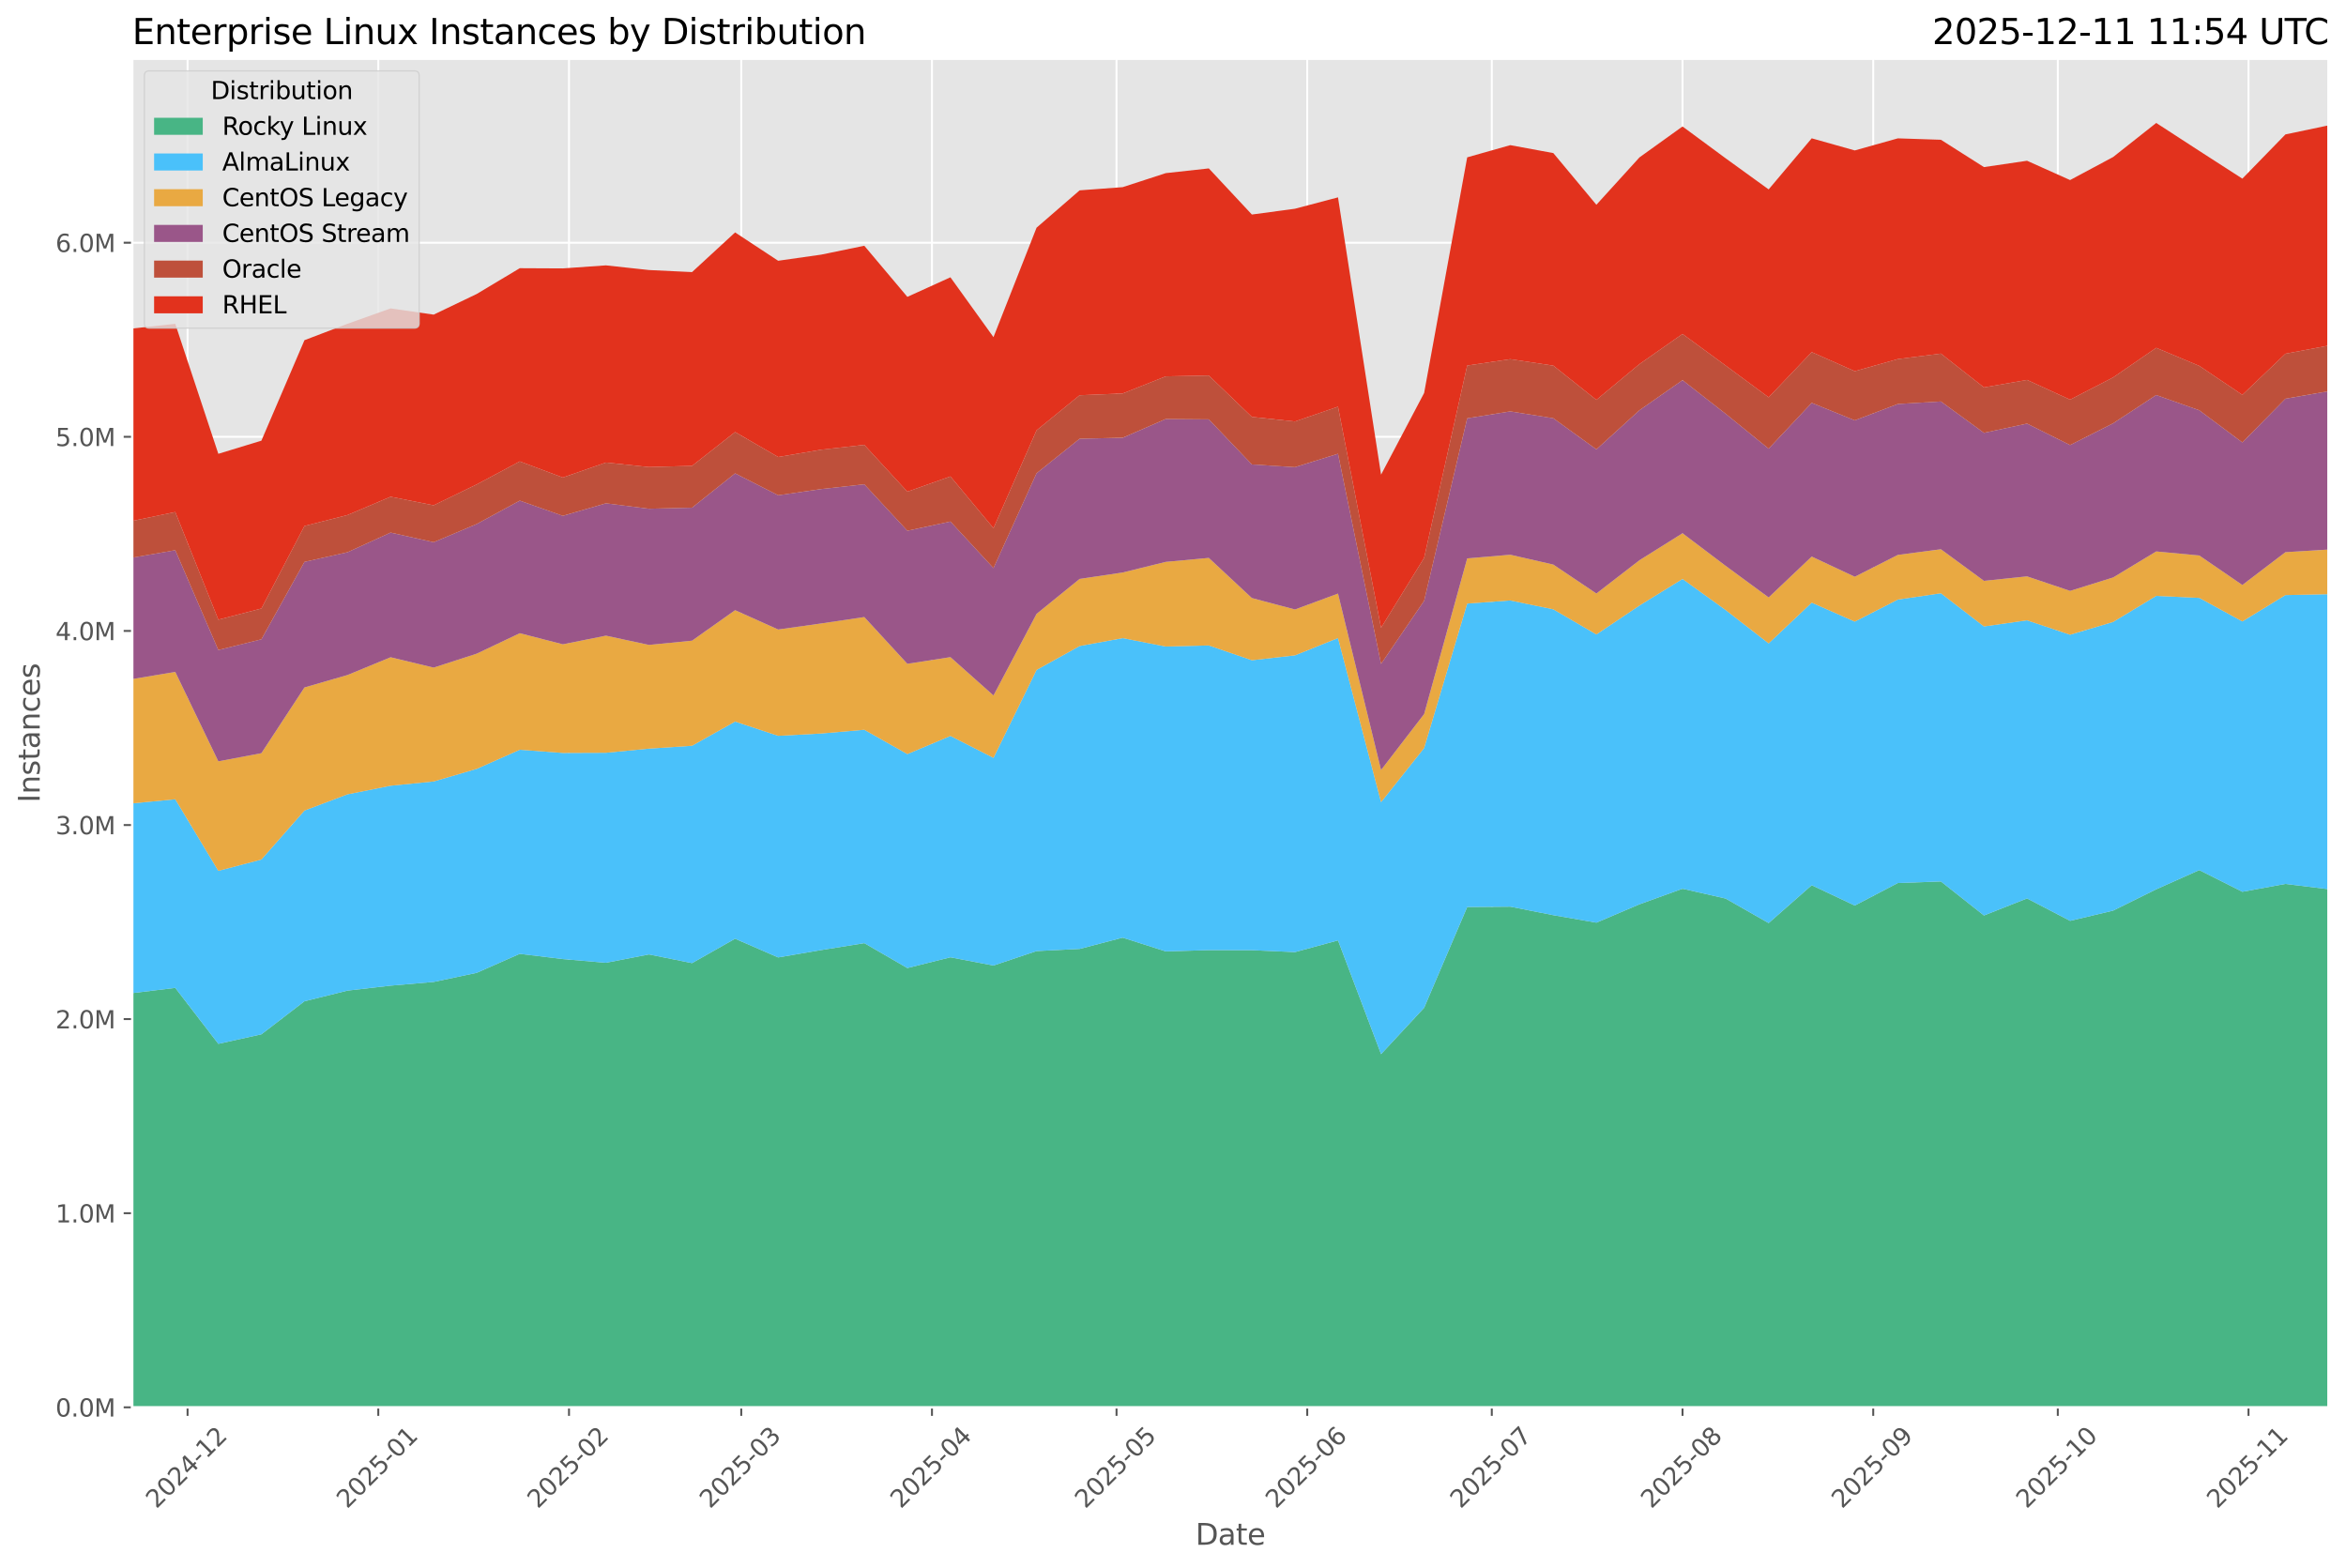
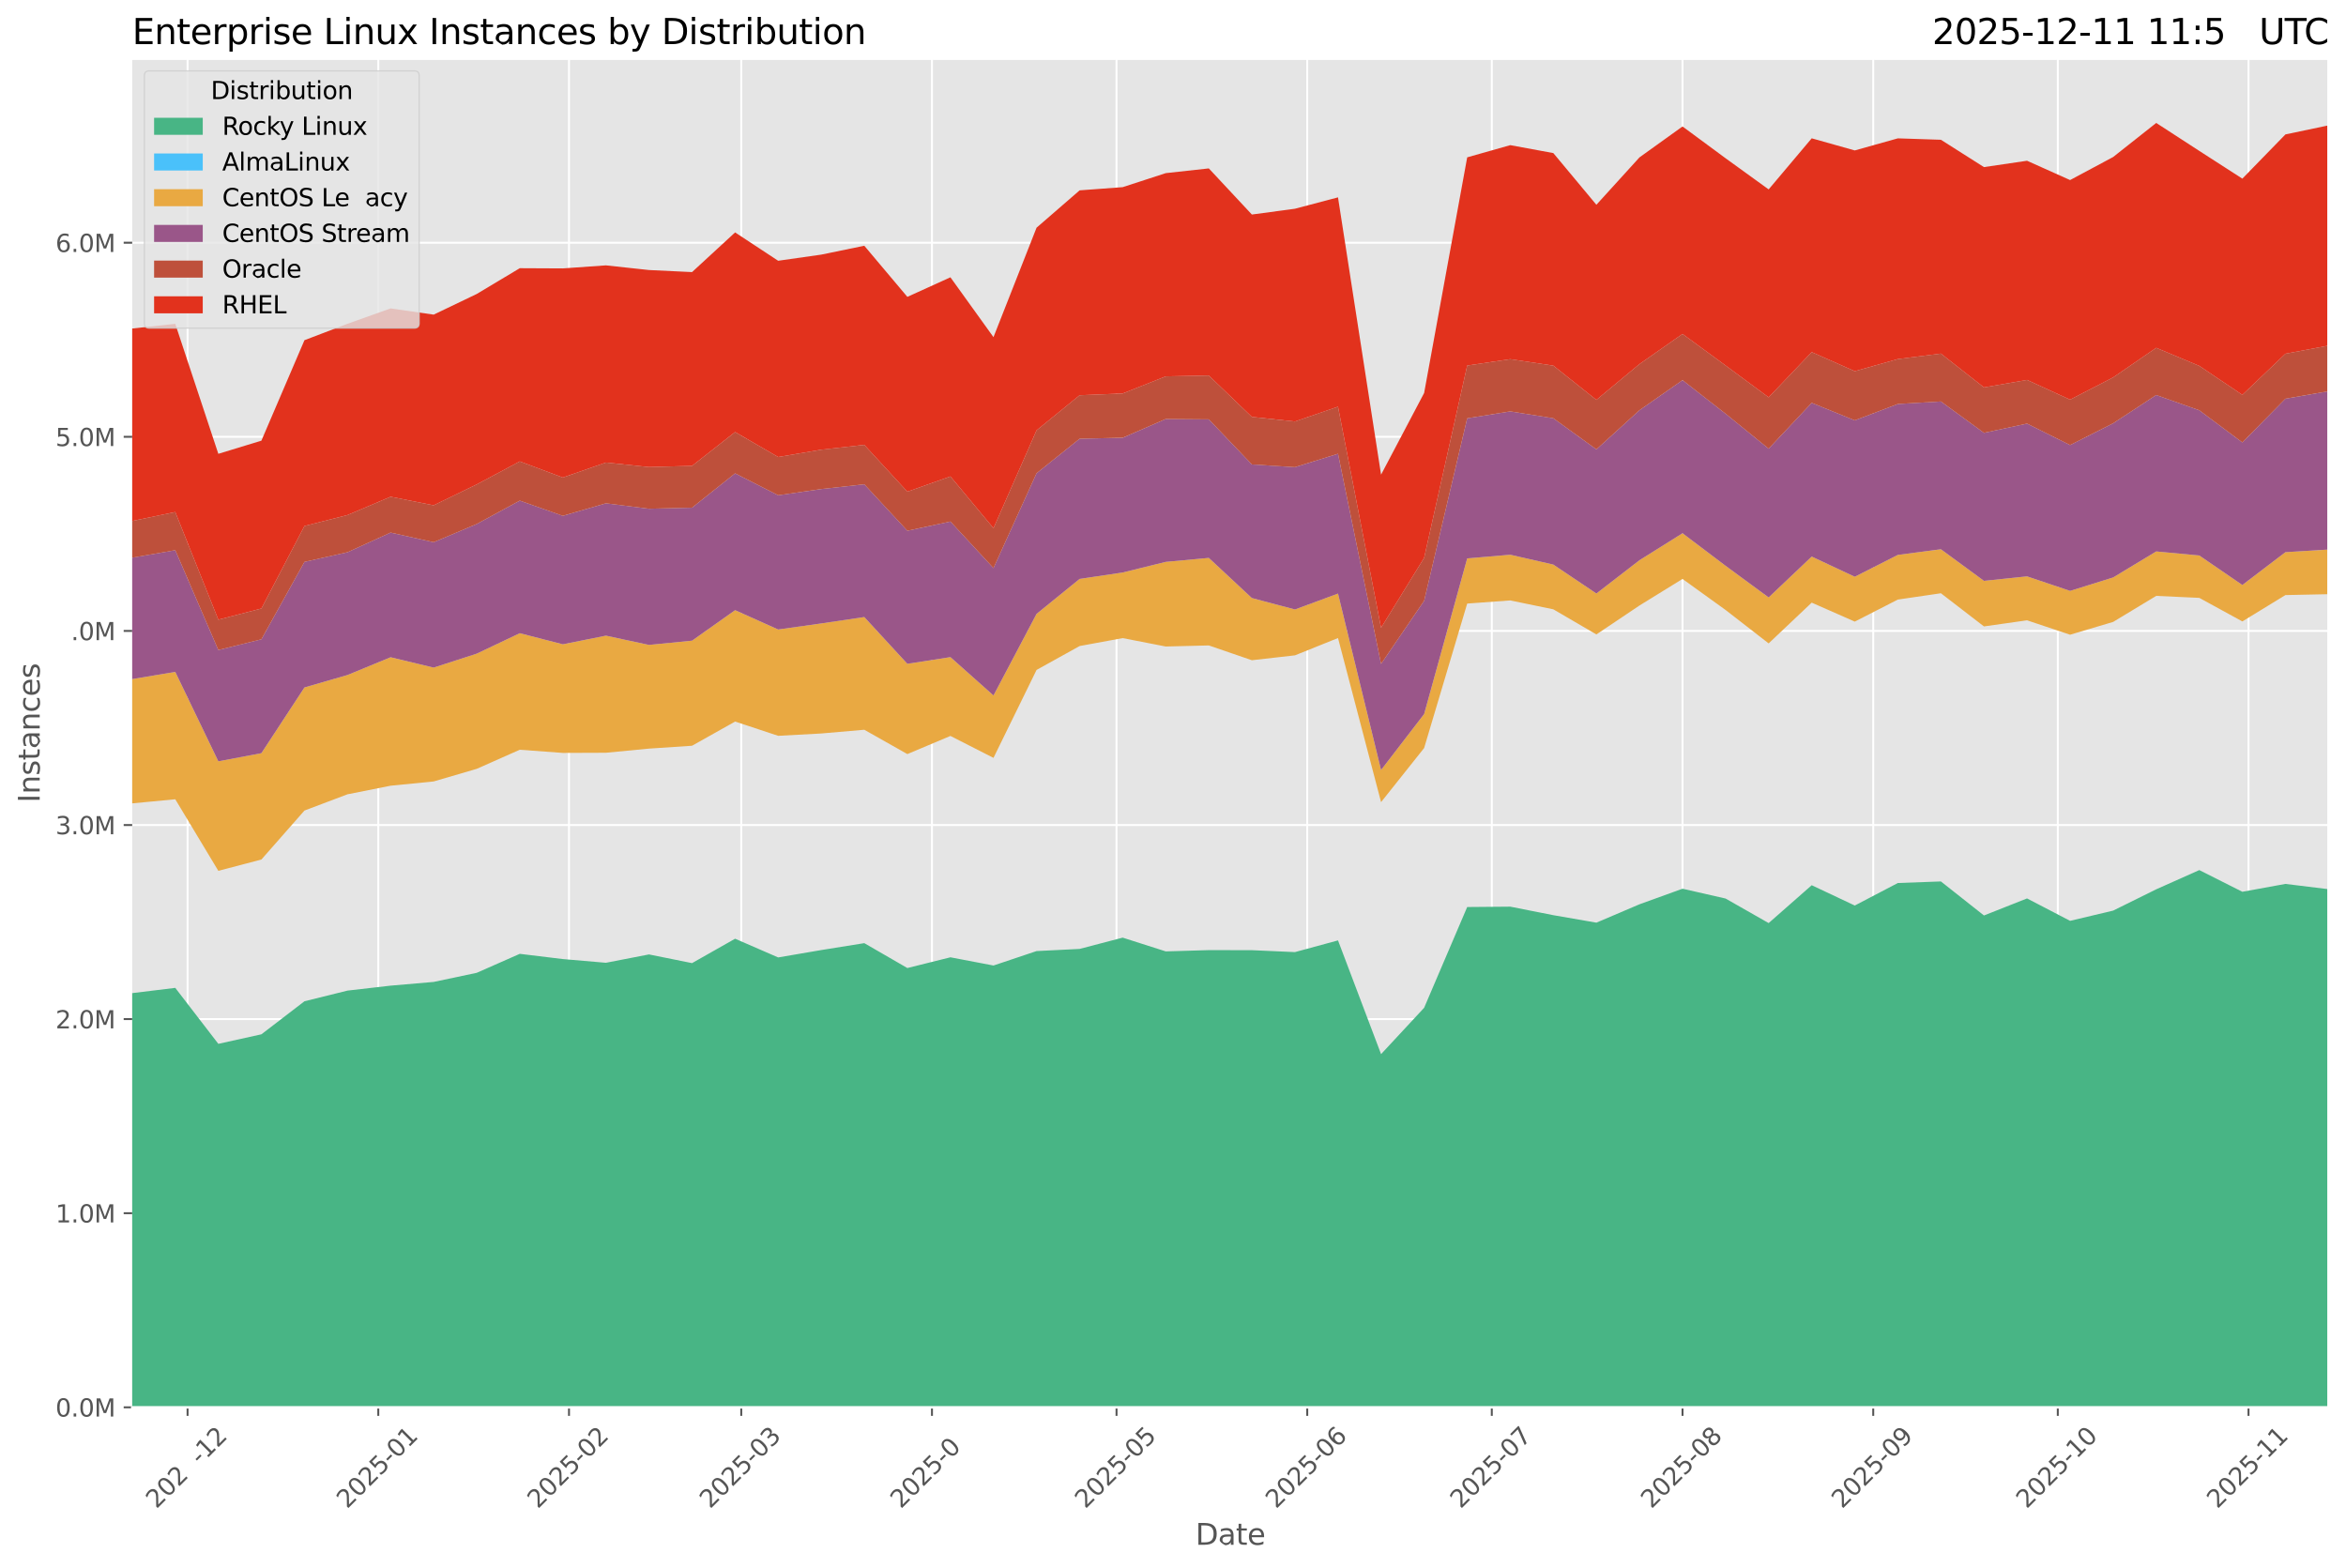
<svg xmlns="http://www.w3.org/2000/svg" xmlns:xlink="http://www.w3.org/1999/xlink" width="964.389pt" height="644.744pt" viewBox="0 0 964.389 644.744" version="1.1">
  <defs>
    <style type="text/css">*{stroke-linejoin: round; stroke-linecap: butt}</style>
  </defs>
  <g id="figure_1">
    <g id="patch_1">
      <path d="M 0 644.744  L 964.389 644.744  L 964.389 0  L 0 0  z " style="fill: #ffffff" />
    </g>
    <g id="axes_1">
      <g id="patch_2">
        <path d="M 54.345 578.542  L 957.189 578.542  L 957.189 24.142  L 54.345 24.142  z " style="fill: #e5e5e5" />
      </g>
      <g id="matplotlib.axis_1">
        <g id="xtick_1">
          <g id="line2d_1">
            <path d="M 77.106 578.542  L 77.106 24.142  " clip-path="url(#p01cda069d0)" style="fill: none; stroke: #ffffff; stroke-width: 0.8; stroke-linecap: square" />
          </g>
          <g id="line2d_2">
            <defs>
              <path id="m66d423d4b2" d="M 0 0  L 0 3.5  " style="stroke: #555555; stroke-width: 0.8" />
            </defs>
            <g>
              <use xlink:href="#m66d423d4b2" x="77.106" y="578.542" style="fill: #555555; stroke: #555555; stroke-width: 0.8" />
            </g>
          </g>
          <g id="text_1">
            <g style="fill: #555555" transform="translate(64.284 620.46) rotate(-45) scale(0.1 -0.1)">
              <defs>
                <path id="DejaVuSans-32" d="M 1228 531  L 3431 531  L 3431 0  L 469 0  L 469 531  Q 828 903 1448 1529  Q 2069 2156 2228 2338  Q 2531 2678 2651 2914  Q 2772 3150 2772 3378  Q 2772 3750 2511 3984  Q 2250 4219 1831 4219  Q 1534 4219 1204 4116  Q 875 4013 500 3803  L 500 4441  Q 881 4594 1212 4672  Q 1544 4750 1819 4750  Q 2544 4750 2975 4387  Q 3406 4025 3406 3419  Q 3406 3131 3298 2873  Q 3191 2616 2906 2266  Q 2828 2175 2409 1742  Q 1991 1309 1228 531  z " transform="scale(0.016)" />
                <path id="DejaVuSans-30" d="M 2034 4250  Q 1547 4250 1301 3770  Q 1056 3291 1056 2328  Q 1056 1369 1301 889  Q 1547 409 2034 409  Q 2525 409 2770 889  Q 3016 1369 3016 2328  Q 3016 3291 2770 3770  Q 2525 4250 2034 4250  z M 2034 4750  Q 2819 4750 3233 4129  Q 3647 3509 3647 2328  Q 3647 1150 3233 529  Q 2819 -91 2034 -91  Q 1250 -91 836 529  Q 422 1150 422 2328  Q 422 3509 836 4129  Q 1250 4750 2034 4750  z " transform="scale(0.016)" />
-                 <path id="DejaVuSans-34" d="M 2419 4116  L 825 1625  L 2419 1625  L 2419 4116  z M 2253 4666  L 3047 4666  L 3047 1625  L 3713 1625  L 3713 1100  L 3047 1100  L 3047 0  L 2419 0  L 2419 1100  L 313 1100  L 313 1709  L 2253 4666  z " transform="scale(0.016)" />
                <path id="DejaVuSans-2d" d="M 313 2009  L 1997 2009  L 1997 1497  L 313 1497  L 313 2009  z " transform="scale(0.016)" />
                <path id="DejaVuSans-31" d="M 794 531  L 1825 531  L 1825 4091  L 703 3866  L 703 4441  L 1819 4666  L 2450 4666  L 2450 531  L 3481 531  L 3481 0  L 794 0  L 794 531  z " transform="scale(0.016)" />
              </defs>
              <use xlink:href="#DejaVuSans-32" />
              <use xlink:href="#DejaVuSans-30" x="63.623" />
              <use xlink:href="#DejaVuSans-32" x="127.246" />
              <use xlink:href="#DejaVuSans-34" x="190.869" />
              <use xlink:href="#DejaVuSans-2d" x="254.492" />
              <use xlink:href="#DejaVuSans-31" x="290.576" />
              <use xlink:href="#DejaVuSans-32" x="354.199" />
            </g>
          </g>
        </g>
        <g id="xtick_2">
          <g id="line2d_3">
            <path d="M 155.504 578.542  L 155.504 24.142  " clip-path="url(#p01cda069d0)" style="fill: none; stroke: #ffffff; stroke-width: 0.8; stroke-linecap: square" />
          </g>
          <g id="line2d_4">
            <g>
              <use xlink:href="#m66d423d4b2" x="155.504" y="578.542" style="fill: #555555; stroke: #555555; stroke-width: 0.8" />
            </g>
          </g>
          <g id="text_2">
            <g style="fill: #555555" transform="translate(142.683 620.46) rotate(-45) scale(0.1 -0.1)">
              <defs>
                <path id="DejaVuSans-35" d="M 691 4666  L 3169 4666  L 3169 4134  L 1269 4134  L 1269 2991  Q 1406 3038 1543 3061  Q 1681 3084 1819 3084  Q 2600 3084 3056 2656  Q 3513 2228 3513 1497  Q 3513 744 3044 326  Q 2575 -91 1722 -91  Q 1428 -91 1123 -41  Q 819 9 494 109  L 494 744  Q 775 591 1075 516  Q 1375 441 1709 441  Q 2250 441 2565 725  Q 2881 1009 2881 1497  Q 2881 1984 2565 2268  Q 2250 2553 1709 2553  Q 1456 2553 1204 2497  Q 953 2441 691 2322  L 691 4666  z " transform="scale(0.016)" />
              </defs>
              <use xlink:href="#DejaVuSans-32" />
              <use xlink:href="#DejaVuSans-30" x="63.623" />
              <use xlink:href="#DejaVuSans-32" x="127.246" />
              <use xlink:href="#DejaVuSans-35" x="190.869" />
              <use xlink:href="#DejaVuSans-2d" x="254.492" />
              <use xlink:href="#DejaVuSans-30" x="290.576" />
              <use xlink:href="#DejaVuSans-31" x="354.199" />
            </g>
          </g>
        </g>
        <g id="xtick_3">
          <g id="line2d_5">
            <path d="M 233.902 578.542  L 233.902 24.142  " clip-path="url(#p01cda069d0)" style="fill: none; stroke: #ffffff; stroke-width: 0.8; stroke-linecap: square" />
          </g>
          <g id="line2d_6">
            <g>
              <use xlink:href="#m66d423d4b2" x="233.902" y="578.542" style="fill: #555555; stroke: #555555; stroke-width: 0.8" />
            </g>
          </g>
          <g id="text_3">
            <g style="fill: #555555" transform="translate(221.081 620.46) rotate(-45) scale(0.1 -0.1)">
              <use xlink:href="#DejaVuSans-32" />
              <use xlink:href="#DejaVuSans-30" x="63.623" />
              <use xlink:href="#DejaVuSans-32" x="127.246" />
              <use xlink:href="#DejaVuSans-35" x="190.869" />
              <use xlink:href="#DejaVuSans-2d" x="254.492" />
              <use xlink:href="#DejaVuSans-30" x="290.576" />
              <use xlink:href="#DejaVuSans-32" x="354.199" />
            </g>
          </g>
        </g>
        <g id="xtick_4">
          <g id="line2d_7">
            <path d="M 304.714 578.542  L 304.714 24.142  " clip-path="url(#p01cda069d0)" style="fill: none; stroke: #ffffff; stroke-width: 0.8; stroke-linecap: square" />
          </g>
          <g id="line2d_8">
            <g>
              <use xlink:href="#m66d423d4b2" x="304.714" y="578.542" style="fill: #555555; stroke: #555555; stroke-width: 0.8" />
            </g>
          </g>
          <g id="text_4">
            <g style="fill: #555555" transform="translate(291.892 620.46) rotate(-45) scale(0.1 -0.1)">
              <defs>
                <path id="DejaVuSans-33" d="M 2597 2516  Q 3050 2419 3304 2112  Q 3559 1806 3559 1356  Q 3559 666 3084 287  Q 2609 -91 1734 -91  Q 1441 -91 1130 -33  Q 819 25 488 141  L 488 750  Q 750 597 1062 519  Q 1375 441 1716 441  Q 2309 441 2620 675  Q 2931 909 2931 1356  Q 2931 1769 2642 2001  Q 2353 2234 1838 2234  L 1294 2234  L 1294 2753  L 1863 2753  Q 2328 2753 2575 2939  Q 2822 3125 2822 3475  Q 2822 3834 2567 4026  Q 2313 4219 1838 4219  Q 1578 4219 1281 4162  Q 984 4106 628 3988  L 628 4550  Q 988 4650 1302 4700  Q 1616 4750 1894 4750  Q 2613 4750 3031 4423  Q 3450 4097 3450 3541  Q 3450 3153 3228 2886  Q 3006 2619 2597 2516  z " transform="scale(0.016)" />
              </defs>
              <use xlink:href="#DejaVuSans-32" />
              <use xlink:href="#DejaVuSans-30" x="63.623" />
              <use xlink:href="#DejaVuSans-32" x="127.246" />
              <use xlink:href="#DejaVuSans-35" x="190.869" />
              <use xlink:href="#DejaVuSans-2d" x="254.492" />
              <use xlink:href="#DejaVuSans-30" x="290.576" />
              <use xlink:href="#DejaVuSans-33" x="354.199" />
            </g>
          </g>
        </g>
        <g id="xtick_5">
          <g id="line2d_9">
            <path d="M 383.112 578.542  L 383.112 24.142  " clip-path="url(#p01cda069d0)" style="fill: none; stroke: #ffffff; stroke-width: 0.8; stroke-linecap: square" />
          </g>
          <g id="line2d_10">
            <g>
              <use xlink:href="#m66d423d4b2" x="383.112" y="578.542" style="fill: #555555; stroke: #555555; stroke-width: 0.8" />
            </g>
          </g>
          <g id="text_5">
            <g style="fill: #555555" transform="translate(370.29 620.46) rotate(-45) scale(0.1 -0.1)">
              <use xlink:href="#DejaVuSans-32" />
              <use xlink:href="#DejaVuSans-30" x="63.623" />
              <use xlink:href="#DejaVuSans-32" x="127.246" />
              <use xlink:href="#DejaVuSans-35" x="190.869" />
              <use xlink:href="#DejaVuSans-2d" x="254.492" />
              <use xlink:href="#DejaVuSans-30" x="290.576" />
              <use xlink:href="#DejaVuSans-34" x="354.199" />
            </g>
          </g>
        </g>
        <g id="xtick_6">
          <g id="line2d_11">
            <path d="M 458.981 578.542  L 458.981 24.142  " clip-path="url(#p01cda069d0)" style="fill: none; stroke: #ffffff; stroke-width: 0.8; stroke-linecap: square" />
          </g>
          <g id="line2d_12">
            <g>
              <use xlink:href="#m66d423d4b2" x="458.981" y="578.542" style="fill: #555555; stroke: #555555; stroke-width: 0.8" />
            </g>
          </g>
          <g id="text_6">
            <g style="fill: #555555" transform="translate(446.16 620.46) rotate(-45) scale(0.1 -0.1)">
              <use xlink:href="#DejaVuSans-32" />
              <use xlink:href="#DejaVuSans-30" x="63.623" />
              <use xlink:href="#DejaVuSans-32" x="127.246" />
              <use xlink:href="#DejaVuSans-35" x="190.869" />
              <use xlink:href="#DejaVuSans-2d" x="254.492" />
              <use xlink:href="#DejaVuSans-30" x="290.576" />
              <use xlink:href="#DejaVuSans-35" x="354.199" />
            </g>
          </g>
        </g>
        <g id="xtick_7">
          <g id="line2d_13">
            <path d="M 537.379 578.542  L 537.379 24.142  " clip-path="url(#p01cda069d0)" style="fill: none; stroke: #ffffff; stroke-width: 0.8; stroke-linecap: square" />
          </g>
          <g id="line2d_14">
            <g>
              <use xlink:href="#m66d423d4b2" x="537.379" y="578.542" style="fill: #555555; stroke: #555555; stroke-width: 0.8" />
            </g>
          </g>
          <g id="text_7">
            <g style="fill: #555555" transform="translate(524.558 620.46) rotate(-45) scale(0.1 -0.1)">
              <defs>
                <path id="DejaVuSans-36" d="M 2113 2584  Q 1688 2584 1439 2293  Q 1191 2003 1191 1497  Q 1191 994 1439 701  Q 1688 409 2113 409  Q 2538 409 2786 701  Q 3034 994 3034 1497  Q 3034 2003 2786 2293  Q 2538 2584 2113 2584  z M 3366 4563  L 3366 3988  Q 3128 4100 2886 4159  Q 2644 4219 2406 4219  Q 1781 4219 1451 3797  Q 1122 3375 1075 2522  Q 1259 2794 1537 2939  Q 1816 3084 2150 3084  Q 2853 3084 3261 2657  Q 3669 2231 3669 1497  Q 3669 778 3244 343  Q 2819 -91 2113 -91  Q 1303 -91 875 529  Q 447 1150 447 2328  Q 447 3434 972 4092  Q 1497 4750 2381 4750  Q 2619 4750 2861 4703  Q 3103 4656 3366 4563  z " transform="scale(0.016)" />
              </defs>
              <use xlink:href="#DejaVuSans-32" />
              <use xlink:href="#DejaVuSans-30" x="63.623" />
              <use xlink:href="#DejaVuSans-32" x="127.246" />
              <use xlink:href="#DejaVuSans-35" x="190.869" />
              <use xlink:href="#DejaVuSans-2d" x="254.492" />
              <use xlink:href="#DejaVuSans-30" x="290.576" />
              <use xlink:href="#DejaVuSans-36" x="354.199" />
            </g>
          </g>
        </g>
        <g id="xtick_8">
          <g id="line2d_15">
            <path d="M 613.248 578.542  L 613.248 24.142  " clip-path="url(#p01cda069d0)" style="fill: none; stroke: #ffffff; stroke-width: 0.8; stroke-linecap: square" />
          </g>
          <g id="line2d_16">
            <g>
              <use xlink:href="#m66d423d4b2" x="613.248" y="578.542" style="fill: #555555; stroke: #555555; stroke-width: 0.8" />
            </g>
          </g>
          <g id="text_8">
            <g style="fill: #555555" transform="translate(600.427 620.46) rotate(-45) scale(0.1 -0.1)">
              <defs>
                <path id="DejaVuSans-37" d="M 525 4666  L 3525 4666  L 3525 4397  L 1831 0  L 1172 0  L 2766 4134  L 525 4134  L 525 4666  z " transform="scale(0.016)" />
              </defs>
              <use xlink:href="#DejaVuSans-32" />
              <use xlink:href="#DejaVuSans-30" x="63.623" />
              <use xlink:href="#DejaVuSans-32" x="127.246" />
              <use xlink:href="#DejaVuSans-35" x="190.869" />
              <use xlink:href="#DejaVuSans-2d" x="254.492" />
              <use xlink:href="#DejaVuSans-30" x="290.576" />
              <use xlink:href="#DejaVuSans-37" x="354.199" />
            </g>
          </g>
        </g>
        <g id="xtick_9">
          <g id="line2d_17">
            <path d="M 691.647 578.542  L 691.647 24.142  " clip-path="url(#p01cda069d0)" style="fill: none; stroke: #ffffff; stroke-width: 0.8; stroke-linecap: square" />
          </g>
          <g id="line2d_18">
            <g>
              <use xlink:href="#m66d423d4b2" x="691.647" y="578.542" style="fill: #555555; stroke: #555555; stroke-width: 0.8" />
            </g>
          </g>
          <g id="text_9">
            <g style="fill: #555555" transform="translate(678.825 620.46) rotate(-45) scale(0.1 -0.1)">
              <defs>
                <path id="DejaVuSans-38" d="M 2034 2216  Q 1584 2216 1326 1975  Q 1069 1734 1069 1313  Q 1069 891 1326 650  Q 1584 409 2034 409  Q 2484 409 2743 651  Q 3003 894 3003 1313  Q 3003 1734 2745 1975  Q 2488 2216 2034 2216  z M 1403 2484  Q 997 2584 770 2862  Q 544 3141 544 3541  Q 544 4100 942 4425  Q 1341 4750 2034 4750  Q 2731 4750 3128 4425  Q 3525 4100 3525 3541  Q 3525 3141 3298 2862  Q 3072 2584 2669 2484  Q 3125 2378 3379 2068  Q 3634 1759 3634 1313  Q 3634 634 3220 271  Q 2806 -91 2034 -91  Q 1263 -91 848 271  Q 434 634 434 1313  Q 434 1759 690 2068  Q 947 2378 1403 2484  z M 1172 3481  Q 1172 3119 1398 2916  Q 1625 2713 2034 2713  Q 2441 2713 2670 2916  Q 2900 3119 2900 3481  Q 2900 3844 2670 4047  Q 2441 4250 2034 4250  Q 1625 4250 1398 4047  Q 1172 3844 1172 3481  z " transform="scale(0.016)" />
              </defs>
              <use xlink:href="#DejaVuSans-32" />
              <use xlink:href="#DejaVuSans-30" x="63.623" />
              <use xlink:href="#DejaVuSans-32" x="127.246" />
              <use xlink:href="#DejaVuSans-35" x="190.869" />
              <use xlink:href="#DejaVuSans-2d" x="254.492" />
              <use xlink:href="#DejaVuSans-30" x="290.576" />
              <use xlink:href="#DejaVuSans-38" x="354.199" />
            </g>
          </g>
        </g>
        <g id="xtick_10">
          <g id="line2d_19">
            <path d="M 770.045 578.542  L 770.045 24.142  " clip-path="url(#p01cda069d0)" style="fill: none; stroke: #ffffff; stroke-width: 0.8; stroke-linecap: square" />
          </g>
          <g id="line2d_20">
            <g>
              <use xlink:href="#m66d423d4b2" x="770.045" y="578.542" style="fill: #555555; stroke: #555555; stroke-width: 0.8" />
            </g>
          </g>
          <g id="text_10">
            <g style="fill: #555555" transform="translate(757.224 620.46) rotate(-45) scale(0.1 -0.1)">
              <defs>
                <path id="DejaVuSans-39" d="M 703 97  L 703 672  Q 941 559 1184 500  Q 1428 441 1663 441  Q 2288 441 2617 861  Q 2947 1281 2994 2138  Q 2813 1869 2534 1725  Q 2256 1581 1919 1581  Q 1219 1581 811 2004  Q 403 2428 403 3163  Q 403 3881 828 4315  Q 1253 4750 1959 4750  Q 2769 4750 3195 4129  Q 3622 3509 3622 2328  Q 3622 1225 3098 567  Q 2575 -91 1691 -91  Q 1453 -91 1209 -44  Q 966 3 703 97  z M 1959 2075  Q 2384 2075 2632 2365  Q 2881 2656 2881 3163  Q 2881 3666 2632 3958  Q 2384 4250 1959 4250  Q 1534 4250 1286 3958  Q 1038 3666 1038 3163  Q 1038 2656 1286 2365  Q 1534 2075 1959 2075  z " transform="scale(0.016)" />
              </defs>
              <use xlink:href="#DejaVuSans-32" />
              <use xlink:href="#DejaVuSans-30" x="63.623" />
              <use xlink:href="#DejaVuSans-32" x="127.246" />
              <use xlink:href="#DejaVuSans-35" x="190.869" />
              <use xlink:href="#DejaVuSans-2d" x="254.492" />
              <use xlink:href="#DejaVuSans-30" x="290.576" />
              <use xlink:href="#DejaVuSans-39" x="354.199" />
            </g>
          </g>
        </g>
        <g id="xtick_11">
          <g id="line2d_21">
            <path d="M 845.914 578.542  L 845.914 24.142  " clip-path="url(#p01cda069d0)" style="fill: none; stroke: #ffffff; stroke-width: 0.8; stroke-linecap: square" />
          </g>
          <g id="line2d_22">
            <g>
              <use xlink:href="#m66d423d4b2" x="845.914" y="578.542" style="fill: #555555; stroke: #555555; stroke-width: 0.8" />
            </g>
          </g>
          <g id="text_11">
            <g style="fill: #555555" transform="translate(833.093 620.46) rotate(-45) scale(0.1 -0.1)">
              <use xlink:href="#DejaVuSans-32" />
              <use xlink:href="#DejaVuSans-30" x="63.623" />
              <use xlink:href="#DejaVuSans-32" x="127.246" />
              <use xlink:href="#DejaVuSans-35" x="190.869" />
              <use xlink:href="#DejaVuSans-2d" x="254.492" />
              <use xlink:href="#DejaVuSans-31" x="290.576" />
              <use xlink:href="#DejaVuSans-30" x="354.199" />
            </g>
          </g>
        </g>
        <g id="xtick_12">
          <g id="line2d_23">
            <path d="M 924.312 578.542  L 924.312 24.142  " clip-path="url(#p01cda069d0)" style="fill: none; stroke: #ffffff; stroke-width: 0.8; stroke-linecap: square" />
          </g>
          <g id="line2d_24">
            <g>
              <use xlink:href="#m66d423d4b2" x="924.312" y="578.542" style="fill: #555555; stroke: #555555; stroke-width: 0.8" />
            </g>
          </g>
          <g id="text_12">
            <g style="fill: #555555" transform="translate(911.491 620.46) rotate(-45) scale(0.1 -0.1)">
              <use xlink:href="#DejaVuSans-32" />
              <use xlink:href="#DejaVuSans-30" x="63.623" />
              <use xlink:href="#DejaVuSans-32" x="127.246" />
              <use xlink:href="#DejaVuSans-35" x="190.869" />
              <use xlink:href="#DejaVuSans-2d" x="254.492" />
              <use xlink:href="#DejaVuSans-31" x="290.576" />
              <use xlink:href="#DejaVuSans-31" x="354.199" />
            </g>
          </g>
        </g>
        <g id="text_13">
          <g style="fill: #555555" transform="translate(491.426 635.048) scale(0.12 -0.12)">
            <defs>
              <path id="DejaVuSans-44" d="M 1259 4147  L 1259 519  L 2022 519  Q 2988 519 3436 956  Q 3884 1394 3884 2338  Q 3884 3275 3436 3711  Q 2988 4147 2022 4147  L 1259 4147  z M 628 4666  L 1925 4666  Q 3281 4666 3915 4102  Q 4550 3538 4550 2338  Q 4550 1131 3912 565  Q 3275 0 1925 0  L 628 0  L 628 4666  z " transform="scale(0.016)" />
-               <path id="DejaVuSans-61" d="M 2194 1759  Q 1497 1759 1228 1600  Q 959 1441 959 1056  Q 959 750 1161 570  Q 1363 391 1709 391  Q 2188 391 2477 730  Q 2766 1069 2766 1631  L 2766 1759  L 2194 1759  z M 3341 1997  L 3341 0  L 2766 0  L 2766 531  Q 2569 213 2275 61  Q 1981 -91 1556 -91  Q 1019 -91 701 211  Q 384 513 384 1019  Q 384 1609 779 1909  Q 1175 2209 1959 2209  L 2766 2209  L 2766 2266  Q 2766 2663 2505 2880  Q 2244 3097 1772 3097  Q 1472 3097 1187 3025  Q 903 2953 641 2809  L 641 3341  Q 956 3463 1253 3523  Q 1550 3584 1831 3584  Q 2591 3584 2966 3190  Q 3341 2797 3341 1997  z " transform="scale(0.016)" />
+               <path id="DejaVuSans-61" d="M 2194 1759  Q 1497 1759 1228 1600  Q 959 1441 959 1056  Q 959 750 1161 570  Q 1363 391 1709 391  Q 2188 391 2477 730  Q 2766 1069 2766 1631  L 2766 1759  L 2194 1759  z M 3341 1997  L 3341 0  L 2766 0  L 2766 531  Q 2569 213 2275 61  Q 1981 -91 1556 -91  Q 384 513 384 1019  Q 384 1609 779 1909  Q 1175 2209 1959 2209  L 2766 2209  L 2766 2266  Q 2766 2663 2505 2880  Q 2244 3097 1772 3097  Q 1472 3097 1187 3025  Q 903 2953 641 2809  L 641 3341  Q 956 3463 1253 3523  Q 1550 3584 1831 3584  Q 2591 3584 2966 3190  Q 3341 2797 3341 1997  z " transform="scale(0.016)" />
              <path id="DejaVuSans-74" d="M 1172 4494  L 1172 3500  L 2356 3500  L 2356 3053  L 1172 3053  L 1172 1153  Q 1172 725 1289 603  Q 1406 481 1766 481  L 2356 481  L 2356 0  L 1766 0  Q 1100 0 847 248  Q 594 497 594 1153  L 594 3053  L 172 3053  L 172 3500  L 594 3500  L 594 4494  L 1172 4494  z " transform="scale(0.016)" />
              <path id="DejaVuSans-65" d="M 3597 1894  L 3597 1613  L 953 1613  Q 991 1019 1311 708  Q 1631 397 2203 397  Q 2534 397 2845 478  Q 3156 559 3463 722  L 3463 178  Q 3153 47 2828 -22  Q 2503 -91 2169 -91  Q 1331 -91 842 396  Q 353 884 353 1716  Q 353 2575 817 3079  Q 1281 3584 2069 3584  Q 2775 3584 3186 3129  Q 3597 2675 3597 1894  z M 3022 2063  Q 3016 2534 2758 2815  Q 2500 3097 2075 3097  Q 1594 3097 1305 2825  Q 1016 2553 972 2059  L 3022 2063  z " transform="scale(0.016)" />
            </defs>
            <use xlink:href="#DejaVuSans-44" />
            <use xlink:href="#DejaVuSans-61" x="77.002" />
            <use xlink:href="#DejaVuSans-74" x="138.281" />
            <use xlink:href="#DejaVuSans-65" x="177.49" />
          </g>
        </g>
      </g>
      <g id="matplotlib.axis_2">
        <g id="ytick_1">
          <g id="line2d_25">
            <path d="M 54.345 578.542  L 957.189 578.542  " clip-path="url(#p01cda069d0)" style="fill: none; stroke: #ffffff; stroke-width: 0.8; stroke-linecap: square" />
          </g>
          <g id="line2d_26">
            <defs>
              <path id="m8c2b737eb0" d="M 0 0  L -3.5 0  " style="stroke: #555555; stroke-width: 0.8" />
            </defs>
            <g>
              <use xlink:href="#m8c2b737eb0" x="54.345" y="578.542" style="fill: #555555; stroke: #555555; stroke-width: 0.8" />
            </g>
          </g>
          <g id="text_14">
            <g style="fill: #555555" transform="translate(22.814 582.341) scale(0.1 -0.1)">
              <defs>
                <path id="DejaVuSans-2e" d="M 684 794  L 1344 794  L 1344 0  L 684 0  L 684 794  z " transform="scale(0.016)" />
                <path id="DejaVuSans-4d" d="M 628 4666  L 1569 4666  L 2759 1491  L 3956 4666  L 4897 4666  L 4897 0  L 4281 0  L 4281 4097  L 3078 897  L 2444 897  L 1241 4097  L 1241 0  L 628 0  L 628 4666  z " transform="scale(0.016)" />
              </defs>
              <use xlink:href="#DejaVuSans-30" />
              <use xlink:href="#DejaVuSans-2e" x="63.623" />
              <use xlink:href="#DejaVuSans-30" x="95.41" />
              <use xlink:href="#DejaVuSans-4d" x="159.033" />
            </g>
          </g>
        </g>
        <g id="ytick_2">
          <g id="line2d_27">
            <path d="M 54.345 498.748  L 957.189 498.748  " clip-path="url(#p01cda069d0)" style="fill: none; stroke: #ffffff; stroke-width: 0.8; stroke-linecap: square" />
          </g>
          <g id="line2d_28">
            <g>
              <use xlink:href="#m8c2b737eb0" x="54.345" y="498.748" style="fill: #555555; stroke: #555555; stroke-width: 0.8" />
            </g>
          </g>
          <g id="text_15">
            <g style="fill: #555555" transform="translate(22.814 502.548) scale(0.1 -0.1)">
              <use xlink:href="#DejaVuSans-31" />
              <use xlink:href="#DejaVuSans-2e" x="63.623" />
              <use xlink:href="#DejaVuSans-30" x="95.41" />
              <use xlink:href="#DejaVuSans-4d" x="159.033" />
            </g>
          </g>
        </g>
        <g id="ytick_3">
          <g id="line2d_29">
            <path d="M 54.345 418.955  L 957.189 418.955  " clip-path="url(#p01cda069d0)" style="fill: none; stroke: #ffffff; stroke-width: 0.8; stroke-linecap: square" />
          </g>
          <g id="line2d_30">
            <g>
              <use xlink:href="#m8c2b737eb0" x="54.345" y="418.955" style="fill: #555555; stroke: #555555; stroke-width: 0.8" />
            </g>
          </g>
          <g id="text_16">
            <g style="fill: #555555" transform="translate(22.814 422.754) scale(0.1 -0.1)">
              <use xlink:href="#DejaVuSans-32" />
              <use xlink:href="#DejaVuSans-2e" x="63.623" />
              <use xlink:href="#DejaVuSans-30" x="95.41" />
              <use xlink:href="#DejaVuSans-4d" x="159.033" />
            </g>
          </g>
        </g>
        <g id="ytick_4">
          <g id="line2d_31">
            <path d="M 54.345 339.162  L 957.189 339.162  " clip-path="url(#p01cda069d0)" style="fill: none; stroke: #ffffff; stroke-width: 0.8; stroke-linecap: square" />
          </g>
          <g id="line2d_32">
            <g>
              <use xlink:href="#m8c2b737eb0" x="54.345" y="339.162" style="fill: #555555; stroke: #555555; stroke-width: 0.8" />
            </g>
          </g>
          <g id="text_17">
            <g style="fill: #555555" transform="translate(22.814 342.961) scale(0.1 -0.1)">
              <use xlink:href="#DejaVuSans-33" />
              <use xlink:href="#DejaVuSans-2e" x="63.623" />
              <use xlink:href="#DejaVuSans-30" x="95.41" />
              <use xlink:href="#DejaVuSans-4d" x="159.033" />
            </g>
          </g>
        </g>
        <g id="ytick_5">
          <g id="line2d_33">
            <path d="M 54.345 259.368  L 957.189 259.368  " clip-path="url(#p01cda069d0)" style="fill: none; stroke: #ffffff; stroke-width: 0.8; stroke-linecap: square" />
          </g>
          <g id="line2d_34">
            <g>
              <use xlink:href="#m8c2b737eb0" x="54.345" y="259.368" style="fill: #555555; stroke: #555555; stroke-width: 0.8" />
            </g>
          </g>
          <g id="text_18">
            <g style="fill: #555555" transform="translate(22.814 263.168) scale(0.1 -0.1)">
              <use xlink:href="#DejaVuSans-34" />
              <use xlink:href="#DejaVuSans-2e" x="63.623" />
              <use xlink:href="#DejaVuSans-30" x="95.41" />
              <use xlink:href="#DejaVuSans-4d" x="159.033" />
            </g>
          </g>
        </g>
        <g id="ytick_6">
          <g id="line2d_35">
            <path d="M 54.345 179.575  L 957.189 179.575  " clip-path="url(#p01cda069d0)" style="fill: none; stroke: #ffffff; stroke-width: 0.8; stroke-linecap: square" />
          </g>
          <g id="line2d_36">
            <g>
              <use xlink:href="#m8c2b737eb0" x="54.345" y="179.575" style="fill: #555555; stroke: #555555; stroke-width: 0.8" />
            </g>
          </g>
          <g id="text_19">
            <g style="fill: #555555" transform="translate(22.814 183.374) scale(0.1 -0.1)">
              <use xlink:href="#DejaVuSans-35" />
              <use xlink:href="#DejaVuSans-2e" x="63.623" />
              <use xlink:href="#DejaVuSans-30" x="95.41" />
              <use xlink:href="#DejaVuSans-4d" x="159.033" />
            </g>
          </g>
        </g>
        <g id="ytick_7">
          <g id="line2d_37">
            <path d="M 54.345 99.782  L 957.189 99.782  " clip-path="url(#p01cda069d0)" style="fill: none; stroke: #ffffff; stroke-width: 0.8; stroke-linecap: square" />
          </g>
          <g id="line2d_38">
            <g>
              <use xlink:href="#m8c2b737eb0" x="54.345" y="99.782" style="fill: #555555; stroke: #555555; stroke-width: 0.8" />
            </g>
          </g>
          <g id="text_20">
            <g style="fill: #555555" transform="translate(22.814 103.581) scale(0.1 -0.1)">
              <use xlink:href="#DejaVuSans-36" />
              <use xlink:href="#DejaVuSans-2e" x="63.623" />
              <use xlink:href="#DejaVuSans-30" x="95.41" />
              <use xlink:href="#DejaVuSans-4d" x="159.033" />
            </g>
          </g>
        </g>
        <g id="text_21">
          <g style="fill: #555555" transform="translate(16.318 329.988) rotate(-90) scale(0.12 -0.12)">
            <defs>
              <path id="DejaVuSans-49" d="M 628 4666  L 1259 4666  L 1259 0  L 628 0  L 628 4666  z " transform="scale(0.016)" />
              <path id="DejaVuSans-6e" d="M 3513 2113  L 3513 0  L 2938 0  L 2938 2094  Q 2938 2591 2744 2837  Q 2550 3084 2163 3084  Q 1697 3084 1428 2787  Q 1159 2491 1159 1978  L 1159 0  L 581 0  L 581 3500  L 1159 3500  L 1159 2956  Q 1366 3272 1645 3428  Q 1925 3584 2291 3584  Q 2894 3584 3203 3211  Q 3513 2838 3513 2113  z " transform="scale(0.016)" />
              <path id="DejaVuSans-73" d="M 2834 3397  L 2834 2853  Q 2591 2978 2328 3040  Q 2066 3103 1784 3103  Q 1356 3103 1142 2972  Q 928 2841 928 2578  Q 928 2378 1081 2264  Q 1234 2150 1697 2047  L 1894 2003  Q 2506 1872 2764 1633  Q 3022 1394 3022 966  Q 3022 478 2636 193  Q 2250 -91 1575 -91  Q 1294 -91 989 -36  Q 684 19 347 128  L 347 722  Q 666 556 975 473  Q 1284 391 1588 391  Q 1994 391 2212 530  Q 2431 669 2431 922  Q 2431 1156 2273 1281  Q 2116 1406 1581 1522  L 1381 1569  Q 847 1681 609 1914  Q 372 2147 372 2553  Q 372 3047 722 3315  Q 1072 3584 1716 3584  Q 2034 3584 2315 3537  Q 2597 3491 2834 3397  z " transform="scale(0.016)" />
              <path id="DejaVuSans-63" d="M 3122 3366  L 3122 2828  Q 2878 2963 2633 3030  Q 2388 3097 2138 3097  Q 1578 3097 1268 2742  Q 959 2388 959 1747  Q 959 1106 1268 751  Q 1578 397 2138 397  Q 2388 397 2633 464  Q 2878 531 3122 666  L 3122 134  Q 2881 22 2623 -34  Q 2366 -91 2075 -91  Q 1284 -91 818 406  Q 353 903 353 1747  Q 353 2603 823 3093  Q 1294 3584 2113 3584  Q 2378 3584 2631 3529  Q 2884 3475 3122 3366  z " transform="scale(0.016)" />
            </defs>
            <use xlink:href="#DejaVuSans-49" />
            <use xlink:href="#DejaVuSans-6e" x="29.492" />
            <use xlink:href="#DejaVuSans-73" x="92.871" />
            <use xlink:href="#DejaVuSans-74" x="144.971" />
            <use xlink:href="#DejaVuSans-61" x="184.18" />
            <use xlink:href="#DejaVuSans-6e" x="245.459" />
            <use xlink:href="#DejaVuSans-63" x="308.838" />
            <use xlink:href="#DejaVuSans-65" x="363.818" />
            <use xlink:href="#DejaVuSans-73" x="425.342" />
          </g>
        </g>
      </g>
      <g id="PolyCollection_1">
        <path d="M 54.345 408.268  L 54.345 578.542  L 72.048 578.542  L 89.751 578.542  L 107.453 578.542  L 125.156 578.542  L 142.859 578.542  L 160.562 578.542  L 178.265 578.542  L 195.968 578.542  L 213.67 578.542  L 231.373 578.542  L 249.076 578.542  L 266.779 578.542  L 284.482 578.542  L 302.185 578.542  L 319.887 578.542  L 337.59 578.542  L 355.293 578.542  L 372.996 578.542  L 390.699 578.542  L 408.401 578.542  L 426.104 578.542  L 443.807 578.542  L 461.51 578.542  L 479.213 578.542  L 496.916 578.542  L 514.618 578.542  L 532.321 578.542  L 550.024 578.542  L 567.727 578.542  L 585.43 578.542  L 603.133 578.542  L 620.835 578.542  L 638.538 578.542  L 656.241 578.542  L 673.944 578.542  L 691.647 578.542  L 709.349 578.542  L 727.052 578.542  L 744.755 578.542  L 762.458 578.542  L 780.161 578.542  L 797.864 578.542  L 815.566 578.542  L 833.269 578.542  L 850.972 578.542  L 868.675 578.542  L 886.378 578.542  L 904.081 578.542  L 921.783 578.542  L 939.486 578.542  L 957.189 578.542  L 957.189 365.545  L 957.189 365.545  L 939.486 363.372  L 921.783 366.605  L 904.081 357.691  L 886.378 365.588  L 868.675 374.344  L 850.972 378.555  L 833.269 369.341  L 815.566 376.349  L 797.864 362.359  L 780.161 363.001  L 762.458 372.259  L 744.755 363.909  L 727.052 379.471  L 709.349 369.385  L 691.647 365.348  L 673.944 371.756  L 656.241 379.299  L 638.538 376.228  L 620.835 372.723  L 603.133 372.874  L 585.43 414.296  L 567.727 433.348  L 550.024 386.593  L 532.321 391.405  L 514.618 390.615  L 496.916 390.591  L 479.213 391.116  L 461.51 385.457  L 443.807 390.097  L 426.104 390.98  L 408.401 396.922  L 390.699 393.543  L 372.996 397.955  L 355.293 387.724  L 337.59 390.564  L 319.887 393.596  L 302.185 385.903  L 284.482 395.934  L 266.779 392.36  L 249.076 395.794  L 231.373 394.268  L 213.67 392.116  L 195.968 399.922  L 178.265 403.667  L 160.562 405.195  L 142.859 407.23  L 125.156 411.62  L 107.453 425.2  L 89.751 429.117  L 72.048 406.106  L 54.345 408.268  z " clip-path="url(#p01cda069d0)" style="fill: #48b585" />
      </g>
      <g id="PolyCollection_2">
-         <path d="M 54.345 330.259  L 54.345 408.268  L 72.048 406.106  L 89.751 429.117  L 107.453 425.2  L 125.156 411.62  L 142.859 407.23  L 160.562 405.195  L 178.265 403.667  L 195.968 399.922  L 213.67 392.116  L 231.373 394.268  L 249.076 395.794  L 266.779 392.36  L 284.482 395.934  L 302.185 385.903  L 319.887 393.596  L 337.59 390.564  L 355.293 387.724  L 372.996 397.955  L 390.699 393.543  L 408.401 396.922  L 426.104 390.98  L 443.807 390.097  L 461.51 385.457  L 479.213 391.116  L 496.916 390.591  L 514.618 390.615  L 532.321 391.405  L 550.024 386.593  L 567.727 433.348  L 585.43 414.296  L 603.133 372.874  L 620.835 372.723  L 638.538 376.228  L 656.241 379.299  L 673.944 371.756  L 691.647 365.348  L 709.349 369.385  L 727.052 379.471  L 744.755 363.909  L 762.458 372.259  L 780.161 363.001  L 797.864 362.359  L 815.566 376.349  L 833.269 369.341  L 850.972 378.555  L 868.675 374.344  L 886.378 365.588  L 904.081 357.691  L 921.783 366.605  L 939.486 363.372  L 957.189 365.545  L 957.189 244.265  L 957.189 244.265  L 939.486 244.634  L 921.783 255.465  L 904.081 245.782  L 886.378 244.966  L 868.675 255.662  L 850.972 260.933  L 833.269 255.006  L 815.566 257.518  L 797.864 243.882  L 780.161 246.482  L 762.458 255.54  L 744.755 247.739  L 727.052 264.495  L 709.349 250.758  L 691.647 238.001  L 673.944 248.925  L 656.241 260.816  L 638.538 250.486  L 620.835 246.834  L 603.133 248.123  L 585.43 307.511  L 567.727 329.748  L 550.024 262.292  L 532.321 269.409  L 514.618 271.417  L 496.916 265.336  L 479.213 265.777  L 461.51 262.321  L 443.807 265.584  L 426.104 275.405  L 408.401 311.556  L 390.699 302.541  L 372.996 310  L 355.293 299.999  L 337.59 301.534  L 319.887 302.487  L 302.185 296.629  L 284.482 306.571  L 266.779 307.751  L 249.076 309.454  L 231.373 309.522  L 213.67 308.214  L 195.968 316.069  L 178.265 321.248  L 160.562 323.005  L 142.859 326.529  L 125.156 333.216  L 107.453 353.348  L 89.751 357.995  L 72.048 328.574  L 54.345 330.259  z " clip-path="url(#p01cda069d0)" style="fill: #4ac1fa" />
-       </g>
+         </g>
      <g id="PolyCollection_3">
        <path d="M 54.345 279.171  L 54.345 330.259  L 72.048 328.574  L 89.751 357.995  L 107.453 353.348  L 125.156 333.216  L 142.859 326.529  L 160.562 323.005  L 178.265 321.248  L 195.968 316.069  L 213.67 308.214  L 231.373 309.522  L 249.076 309.454  L 266.779 307.751  L 284.482 306.571  L 302.185 296.629  L 319.887 302.487  L 337.59 301.534  L 355.293 299.999  L 372.996 310  L 390.699 302.541  L 408.401 311.556  L 426.104 275.405  L 443.807 265.584  L 461.51 262.321  L 479.213 265.777  L 496.916 265.336  L 514.618 271.417  L 532.321 269.409  L 550.024 262.292  L 567.727 329.748  L 585.43 307.511  L 603.133 248.123  L 620.835 246.834  L 638.538 250.486  L 656.241 260.816  L 673.944 248.925  L 691.647 238.001  L 709.349 250.758  L 727.052 264.495  L 744.755 247.739  L 762.458 255.54  L 780.161 246.482  L 797.864 243.882  L 815.566 257.518  L 833.269 255.006  L 850.972 260.933  L 868.675 255.662  L 886.378 244.966  L 904.081 245.782  L 921.783 255.465  L 939.486 244.634  L 957.189 244.265  L 957.189 225.916  L 957.189 225.916  L 939.486 226.995  L 921.783 240.485  L 904.081 228.356  L 886.378 226.691  L 868.675 237.381  L 850.972 242.907  L 833.269 236.94  L 815.566 238.786  L 797.864 225.794  L 780.161 228.115  L 762.458 237.097  L 744.755 228.802  L 727.052 245.603  L 709.349 232.59  L 691.647 219.217  L 673.944 230.307  L 656.241 243.982  L 638.538 232.091  L 620.835 228.043  L 603.133 229.559  L 585.43 293.534  L 567.727 316.537  L 550.024 244.011  L 532.321 250.551  L 514.618 245.847  L 496.916 229.351  L 479.213 230.983  L 461.51 235.352  L 443.807 237.988  L 426.104 252.366  L 408.401 285.9  L 390.699 270.139  L 372.996 272.888  L 355.293 253.667  L 337.59 256.294  L 319.887 258.781  L 302.185 250.837  L 284.482 263.374  L 266.779 265.123  L 249.076 261.317  L 231.373 264.868  L 213.67 260.311  L 195.968 268.712  L 178.265 274.449  L 160.562 270.191  L 142.859 277.486  L 125.156 282.608  L 107.453 309.629  L 89.751 312.972  L 72.048 276.211  L 54.345 279.171  z " clip-path="url(#p01cda069d0)" style="fill: #e9a942" />
      </g>
      <g id="PolyCollection_4">
        <path d="M 54.345 229.262  L 54.345 279.171  L 72.048 276.211  L 89.751 312.972  L 107.453 309.629  L 125.156 282.608  L 142.859 277.486  L 160.562 270.191  L 178.265 274.449  L 195.968 268.712  L 213.67 260.311  L 231.373 264.868  L 249.076 261.317  L 266.779 265.123  L 284.482 263.374  L 302.185 250.837  L 319.887 258.781  L 337.59 256.294  L 355.293 253.667  L 372.996 272.888  L 390.699 270.139  L 408.401 285.9  L 426.104 252.366  L 443.807 237.988  L 461.51 235.352  L 479.213 230.983  L 496.916 229.351  L 514.618 245.847  L 532.321 250.551  L 550.024 244.011  L 567.727 316.537  L 585.43 293.534  L 603.133 229.559  L 620.835 228.043  L 638.538 232.091  L 656.241 243.982  L 673.944 230.307  L 691.647 219.217  L 709.349 232.59  L 727.052 245.603  L 744.755 228.802  L 762.458 237.097  L 780.161 228.115  L 797.864 225.794  L 815.566 238.786  L 833.269 236.94  L 850.972 242.907  L 868.675 237.381  L 886.378 226.691  L 904.081 228.356  L 921.783 240.485  L 939.486 226.995  L 957.189 225.916  L 957.189 160.827  L 957.189 160.827  L 939.486 163.916  L 921.783 181.881  L 904.081 168.671  L 886.378 162.392  L 868.675 174.013  L 850.972 182.966  L 833.269 174.14  L 815.566 177.942  L 797.864 165.043  L 780.161 166.078  L 762.458 172.807  L 744.755 165.612  L 727.052 184.45  L 709.349 170.084  L 691.647 156.283  L 673.944 168.649  L 656.241 184.74  L 638.538 171.942  L 620.835 169.122  L 603.133 171.965  L 585.43 246.984  L 567.727 272.926  L 550.024 186.539  L 532.321 192.048  L 514.618 190.93  L 496.916 172.397  L 479.213 172.254  L 461.51 179.96  L 443.807 180.357  L 426.104 194.555  L 408.401 233.536  L 390.699 214.397  L 372.996 218.183  L 355.293 199.097  L 337.59 201.048  L 319.887 203.602  L 302.185 194.596  L 284.482 208.707  L 266.779 209.139  L 249.076 206.911  L 231.373 212.056  L 213.67 205.806  L 195.968 215.415  L 178.265 222.899  L 160.562 218.942  L 142.859 227.017  L 125.156 230.985  L 107.453 262.814  L 89.751 267.225  L 72.048 226.186  L 54.345 229.262  z " clip-path="url(#p01cda069d0)" style="fill: #9a5689" />
      </g>
      <g id="PolyCollection_5">
        <path d="M 54.345 214.173  L 54.345 229.262  L 72.048 226.186  L 89.751 267.225  L 107.453 262.814  L 125.156 230.985  L 142.859 227.017  L 160.562 218.942  L 178.265 222.899  L 195.968 215.415  L 213.67 205.806  L 231.373 212.056  L 249.076 206.911  L 266.779 209.139  L 284.482 208.707  L 302.185 194.596  L 319.887 203.602  L 337.59 201.048  L 355.293 199.097  L 372.996 218.183  L 390.699 214.397  L 408.401 233.536  L 426.104 194.555  L 443.807 180.357  L 461.51 179.96  L 479.213 172.254  L 496.916 172.397  L 514.618 190.93  L 532.321 192.048  L 550.024 186.539  L 567.727 272.926  L 585.43 246.984  L 603.133 171.965  L 620.835 169.122  L 638.538 171.942  L 656.241 184.74  L 673.944 168.649  L 691.647 156.283  L 709.349 170.084  L 727.052 184.45  L 744.755 165.612  L 762.458 172.807  L 780.161 166.078  L 797.864 165.043  L 815.566 177.942  L 833.269 174.14  L 850.972 182.966  L 868.675 174.013  L 886.378 162.392  L 904.081 168.671  L 921.783 181.881  L 939.486 163.916  L 957.189 160.827  L 957.189 142.075  L 957.189 142.075  L 939.486 145.423  L 921.783 162.328  L 904.081 150.414  L 886.378 142.994  L 868.675 155.157  L 850.972 164.294  L 833.269 156.189  L 815.566 159.268  L 797.864 145.359  L 780.161 147.607  L 762.458 152.598  L 744.755 144.752  L 727.052 163.337  L 709.349 150.258  L 691.647 137.287  L 673.944 149.675  L 656.241 164.392  L 638.538 150.312  L 620.835 147.654  L 603.133 150.266  L 585.43 229.329  L 567.727 258.083  L 550.024 167.181  L 532.321 173.274  L 514.618 171.384  L 496.916 154.374  L 479.213 154.725  L 461.51 161.755  L 443.807 162.489  L 426.104 176.909  L 408.401 217.136  L 390.699 195.86  L 372.996 202.13  L 355.293 182.889  L 337.59 184.867  L 319.887 187.873  L 302.185 177.611  L 284.482 191.516  L 266.779 191.996  L 249.076 190.147  L 231.373 196.309  L 213.67 189.683  L 195.968 199.138  L 178.265 207.725  L 160.562 204.211  L 142.859 211.727  L 125.156 216.232  L 107.453 250.15  L 89.751 254.748  L 72.048 210.491  L 54.345 214.173  z " clip-path="url(#p01cda069d0)" style="fill: #be503b" />
      </g>
      <g id="PolyCollection_6">
        <path d="M 54.345 135.052  L 54.345 214.173  L 72.048 210.491  L 89.751 254.748  L 107.453 250.15  L 125.156 216.232  L 142.859 211.727  L 160.562 204.211  L 178.265 207.725  L 195.968 199.138  L 213.67 189.683  L 231.373 196.309  L 249.076 190.147  L 266.779 191.996  L 284.482 191.516  L 302.185 177.611  L 319.887 187.873  L 337.59 184.867  L 355.293 182.889  L 372.996 202.13  L 390.699 195.86  L 408.401 217.136  L 426.104 176.909  L 443.807 162.489  L 461.51 161.755  L 479.213 154.725  L 496.916 154.374  L 514.618 171.384  L 532.321 173.274  L 550.024 167.181  L 567.727 258.083  L 585.43 229.329  L 603.133 150.266  L 620.835 147.654  L 638.538 150.312  L 656.241 164.392  L 673.944 149.675  L 691.647 137.287  L 709.349 150.258  L 727.052 163.337  L 744.755 144.752  L 762.458 152.598  L 780.161 147.607  L 797.864 145.359  L 815.566 159.268  L 833.269 156.189  L 850.972 164.294  L 868.675 155.157  L 886.378 142.994  L 904.081 150.414  L 921.783 162.328  L 939.486 145.423  L 957.189 142.075  L 957.189 51.541  L 957.189 51.541  L 939.486 55.259  L 921.783 73.438  L 904.081 62.034  L 886.378 50.542  L 868.675 64.54  L 850.972 74.022  L 833.269 66.084  L 815.566 68.695  L 797.864 57.455  L 780.161 56.875  L 762.458 61.843  L 744.755 56.86  L 727.052 77.859  L 709.349 65.058  L 691.647 51.992  L 673.944 64.706  L 656.241 84.181  L 638.538 62.932  L 620.835 59.669  L 603.133 64.682  L 585.43 161.554  L 567.727 195.133  L 550.024 81.133  L 532.321 85.813  L 514.618 88.19  L 496.916 69.229  L 479.213 71.177  L 461.51 76.937  L 443.807 78.253  L 426.104 93.604  L 408.401 138.599  L 390.699 113.996  L 372.996 122.039  L 355.293 101.025  L 337.59 104.675  L 319.887 107.198  L 302.185 95.546  L 284.482 111.854  L 266.779 111.007  L 249.076 109.09  L 231.373 110.339  L 213.67 110.255  L 195.968 120.854  L 178.265 129.342  L 160.562 126.79  L 142.859 133.103  L 125.156 139.851  L 107.453 181.157  L 89.751 186.562  L 72.048 133.128  L 54.345 135.052  z " clip-path="url(#p01cda069d0)" style="fill: #e2321d" />
      </g>
      <g id="patch_3">
-         <path d="M 54.345 578.542  L 54.345 24.142  " style="fill: none; stroke: #ffffff; stroke-linejoin: miter; stroke-linecap: square" />
-       </g>
+         </g>
      <g id="patch_4">
        <path d="M 957.189 578.542  L 957.189 24.142  " style="fill: none; stroke: #ffffff; stroke-linejoin: miter; stroke-linecap: square" />
      </g>
      <g id="patch_5">
        <path d="M 54.345 578.542  L 957.189 578.542  " style="fill: none; stroke: #ffffff; stroke-linejoin: miter; stroke-linecap: square" />
      </g>
      <g id="patch_6">
        <path d="M 54.345 24.142  L 957.189 24.142  " style="fill: none; stroke: #ffffff; stroke-linejoin: miter; stroke-linecap: square" />
      </g>
      <g id="text_22">
        <g transform="translate(54.345 18.142) scale(0.144 -0.144)">
          <defs>
            <path id="DejaVuSans-45" d="M 628 4666  L 3578 4666  L 3578 4134  L 1259 4134  L 1259 2753  L 3481 2753  L 3481 2222  L 1259 2222  L 1259 531  L 3634 531  L 3634 0  L 628 0  L 628 4666  z " transform="scale(0.016)" />
            <path id="DejaVuSans-72" d="M 2631 2963  Q 2534 3019 2420 3045  Q 2306 3072 2169 3072  Q 1681 3072 1420 2755  Q 1159 2438 1159 1844  L 1159 0  L 581 0  L 581 3500  L 1159 3500  L 1159 2956  Q 1341 3275 1631 3429  Q 1922 3584 2338 3584  Q 2397 3584 2469 3576  Q 2541 3569 2628 3553  L 2631 2963  z " transform="scale(0.016)" />
            <path id="DejaVuSans-70" d="M 1159 525  L 1159 -1331  L 581 -1331  L 581 3500  L 1159 3500  L 1159 2969  Q 1341 3281 1617 3432  Q 1894 3584 2278 3584  Q 2916 3584 3314 3078  Q 3713 2572 3713 1747  Q 3713 922 3314 415  Q 2916 -91 2278 -91  Q 1894 -91 1617 61  Q 1341 213 1159 525  z M 3116 1747  Q 3116 2381 2855 2742  Q 2594 3103 2138 3103  Q 1681 3103 1420 2742  Q 1159 2381 1159 1747  Q 1159 1113 1420 752  Q 1681 391 2138 391  Q 2594 391 2855 752  Q 3116 1113 3116 1747  z " transform="scale(0.016)" />
            <path id="DejaVuSans-69" d="M 603 3500  L 1178 3500  L 1178 0  L 603 0  L 603 3500  z M 603 4863  L 1178 4863  L 1178 4134  L 603 4134  L 603 4863  z " transform="scale(0.016)" />
            <path id="DejaVuSans-20" transform="scale(0.016)" />
            <path id="DejaVuSans-4c" d="M 628 4666  L 1259 4666  L 1259 531  L 3531 531  L 3531 0  L 628 0  L 628 4666  z " transform="scale(0.016)" />
            <path id="DejaVuSans-75" d="M 544 1381  L 544 3500  L 1119 3500  L 1119 1403  Q 1119 906 1312 657  Q 1506 409 1894 409  Q 2359 409 2629 706  Q 2900 1003 2900 1516  L 2900 3500  L 3475 3500  L 3475 0  L 2900 0  L 2900 538  Q 2691 219 2414 64  Q 2138 -91 1772 -91  Q 1169 -91 856 284  Q 544 659 544 1381  z M 1991 3584  L 1991 3584  z " transform="scale(0.016)" />
            <path id="DejaVuSans-78" d="M 3513 3500  L 2247 1797  L 3578 0  L 2900 0  L 1881 1375  L 863 0  L 184 0  L 1544 1831  L 300 3500  L 978 3500  L 1906 2253  L 2834 3500  L 3513 3500  z " transform="scale(0.016)" />
            <path id="DejaVuSans-62" d="M 3116 1747  Q 3116 2381 2855 2742  Q 2594 3103 2138 3103  Q 1681 3103 1420 2742  Q 1159 2381 1159 1747  Q 1159 1113 1420 752  Q 1681 391 2138 391  Q 2594 391 2855 752  Q 3116 1113 3116 1747  z M 1159 2969  Q 1341 3281 1617 3432  Q 1894 3584 2278 3584  Q 2916 3584 3314 3078  Q 3713 2572 3713 1747  Q 3713 922 3314 415  Q 2916 -91 2278 -91  Q 1894 -91 1617 61  Q 1341 213 1159 525  L 1159 0  L 581 0  L 581 4863  L 1159 4863  L 1159 2969  z " transform="scale(0.016)" />
            <path id="DejaVuSans-79" d="M 2059 -325  Q 1816 -950 1584 -1140  Q 1353 -1331 966 -1331  L 506 -1331  L 506 -850  L 844 -850  Q 1081 -850 1212 -737  Q 1344 -625 1503 -206  L 1606 56  L 191 3500  L 800 3500  L 1894 763  L 2988 3500  L 3597 3500  L 2059 -325  z " transform="scale(0.016)" />
            <path id="DejaVuSans-6f" d="M 1959 3097  Q 1497 3097 1228 2736  Q 959 2375 959 1747  Q 959 1119 1226 758  Q 1494 397 1959 397  Q 2419 397 2687 759  Q 2956 1122 2956 1747  Q 2956 2369 2687 2733  Q 2419 3097 1959 3097  z M 1959 3584  Q 2709 3584 3137 3096  Q 3566 2609 3566 1747  Q 3566 888 3137 398  Q 2709 -91 1959 -91  Q 1206 -91 779 398  Q 353 888 353 1747  Q 353 2609 779 3096  Q 1206 3584 1959 3584  z " transform="scale(0.016)" />
          </defs>
          <use xlink:href="#DejaVuSans-45" />
          <use xlink:href="#DejaVuSans-6e" x="63.184" />
          <use xlink:href="#DejaVuSans-74" x="126.562" />
          <use xlink:href="#DejaVuSans-65" x="165.771" />
          <use xlink:href="#DejaVuSans-72" x="227.295" />
          <use xlink:href="#DejaVuSans-70" x="268.408" />
          <use xlink:href="#DejaVuSans-72" x="331.885" />
          <use xlink:href="#DejaVuSans-69" x="372.998" />
          <use xlink:href="#DejaVuSans-73" x="400.781" />
          <use xlink:href="#DejaVuSans-65" x="452.881" />
          <use xlink:href="#DejaVuSans-20" x="514.404" />
          <use xlink:href="#DejaVuSans-4c" x="546.191" />
          <use xlink:href="#DejaVuSans-69" x="601.904" />
          <use xlink:href="#DejaVuSans-6e" x="629.688" />
          <use xlink:href="#DejaVuSans-75" x="693.066" />
          <use xlink:href="#DejaVuSans-78" x="756.445" />
          <use xlink:href="#DejaVuSans-20" x="815.625" />
          <use xlink:href="#DejaVuSans-49" x="847.412" />
          <use xlink:href="#DejaVuSans-6e" x="876.904" />
          <use xlink:href="#DejaVuSans-73" x="940.283" />
          <use xlink:href="#DejaVuSans-74" x="992.383" />
          <use xlink:href="#DejaVuSans-61" x="1031.592" />
          <use xlink:href="#DejaVuSans-6e" x="1092.871" />
          <use xlink:href="#DejaVuSans-63" x="1156.25" />
          <use xlink:href="#DejaVuSans-65" x="1211.23" />
          <use xlink:href="#DejaVuSans-73" x="1272.754" />
          <use xlink:href="#DejaVuSans-20" x="1324.854" />
          <use xlink:href="#DejaVuSans-62" x="1356.641" />
          <use xlink:href="#DejaVuSans-79" x="1420.117" />
          <use xlink:href="#DejaVuSans-20" x="1479.297" />
          <use xlink:href="#DejaVuSans-44" x="1511.084" />
          <use xlink:href="#DejaVuSans-69" x="1588.086" />
          <use xlink:href="#DejaVuSans-73" x="1615.869" />
          <use xlink:href="#DejaVuSans-74" x="1667.969" />
          <use xlink:href="#DejaVuSans-72" x="1707.178" />
          <use xlink:href="#DejaVuSans-69" x="1748.291" />
          <use xlink:href="#DejaVuSans-62" x="1776.074" />
          <use xlink:href="#DejaVuSans-75" x="1839.551" />
          <use xlink:href="#DejaVuSans-74" x="1902.93" />
          <use xlink:href="#DejaVuSans-69" x="1942.139" />
          <use xlink:href="#DejaVuSans-6f" x="1969.922" />
          <use xlink:href="#DejaVuSans-6e" x="2031.104" />
        </g>
      </g>
      <g id="text_23">
        <g transform="translate(794.307 18.142) scale(0.144 -0.144)">
          <defs>
            <path id="DejaVuSans-3a" d="M 750 794  L 1409 794  L 1409 0  L 750 0  L 750 794  z M 750 3309  L 1409 3309  L 1409 2516  L 750 2516  L 750 3309  z " transform="scale(0.016)" />
            <path id="DejaVuSans-55" d="M 556 4666  L 1191 4666  L 1191 1831  Q 1191 1081 1462 751  Q 1734 422 2344 422  Q 2950 422 3222 751  Q 3494 1081 3494 1831  L 3494 4666  L 4128 4666  L 4128 1753  Q 4128 841 3676 375  Q 3225 -91 2344 -91  Q 1459 -91 1007 375  Q 556 841 556 1753  L 556 4666  z " transform="scale(0.016)" />
            <path id="DejaVuSans-54" d="M -19 4666  L 3928 4666  L 3928 4134  L 2272 4134  L 2272 0  L 1638 0  L 1638 4134  L -19 4134  L -19 4666  z " transform="scale(0.016)" />
            <path id="DejaVuSans-43" d="M 4122 4306  L 4122 3641  Q 3803 3938 3442 4084  Q 3081 4231 2675 4231  Q 1875 4231 1450 3742  Q 1025 3253 1025 2328  Q 1025 1406 1450 917  Q 1875 428 2675 428  Q 3081 428 3442 575  Q 3803 722 4122 1019  L 4122 359  Q 3791 134 3420 21  Q 3050 -91 2638 -91  Q 1578 -91 968 557  Q 359 1206 359 2328  Q 359 3453 968 4101  Q 1578 4750 2638 4750  Q 3056 4750 3426 4639  Q 3797 4528 4122 4306  z " transform="scale(0.016)" />
          </defs>
          <use xlink:href="#DejaVuSans-32" />
          <use xlink:href="#DejaVuSans-30" x="63.623" />
          <use xlink:href="#DejaVuSans-32" x="127.246" />
          <use xlink:href="#DejaVuSans-35" x="190.869" />
          <use xlink:href="#DejaVuSans-2d" x="254.492" />
          <use xlink:href="#DejaVuSans-31" x="290.576" />
          <use xlink:href="#DejaVuSans-32" x="354.199" />
          <use xlink:href="#DejaVuSans-2d" x="417.822" />
          <use xlink:href="#DejaVuSans-31" x="453.906" />
          <use xlink:href="#DejaVuSans-31" x="517.529" />
          <use xlink:href="#DejaVuSans-20" x="581.152" />
          <use xlink:href="#DejaVuSans-31" x="612.939" />
          <use xlink:href="#DejaVuSans-31" x="676.562" />
          <use xlink:href="#DejaVuSans-3a" x="740.186" />
          <use xlink:href="#DejaVuSans-35" x="773.877" />
          <use xlink:href="#DejaVuSans-34" x="837.5" />
          <use xlink:href="#DejaVuSans-20" x="901.123" />
          <use xlink:href="#DejaVuSans-55" x="932.91" />
          <use xlink:href="#DejaVuSans-54" x="1006.104" />
          <use xlink:href="#DejaVuSans-43" x="1061.312" />
        </g>
      </g>
      <g id="legend_1">
        <g id="patch_7">
          <path d="M 61.345 134.889  L 170.314 134.889  Q 172.314 134.889 172.314 132.889  L 172.314 31.142  Q 172.314 29.142 170.314 29.142  L 61.345 29.142  Q 59.345 29.142 59.345 31.142  L 59.345 132.889  Q 59.345 134.889 61.345 134.889  z " style="fill: #e5e5e5; opacity: 0.8; stroke: #cccccc; stroke-width: 0.5; stroke-linejoin: miter" />
        </g>
        <g id="text_24">
          <g transform="translate(86.661 40.74) scale(0.1 -0.1)">
            <use xlink:href="#DejaVuSans-44" />
            <use xlink:href="#DejaVuSans-69" x="77.002" />
            <use xlink:href="#DejaVuSans-73" x="104.785" />
            <use xlink:href="#DejaVuSans-74" x="156.885" />
            <use xlink:href="#DejaVuSans-72" x="196.094" />
            <use xlink:href="#DejaVuSans-69" x="237.207" />
            <use xlink:href="#DejaVuSans-62" x="264.99" />
            <use xlink:href="#DejaVuSans-75" x="328.467" />
            <use xlink:href="#DejaVuSans-74" x="391.846" />
            <use xlink:href="#DejaVuSans-69" x="431.055" />
            <use xlink:href="#DejaVuSans-6f" x="458.838" />
            <use xlink:href="#DejaVuSans-6e" x="520.02" />
          </g>
        </g>
        <g id="patch_8">
          <path d="M 63.345 55.418  L 83.345 55.418  L 83.345 48.418  L 63.345 48.418  z " style="fill: #48b585" />
        </g>
        <g id="text_25">
          <g transform="translate(91.345 55.418) scale(0.1 -0.1)">
            <defs>
              <path id="DejaVuSans-52" d="M 2841 2188  Q 3044 2119 3236 1894  Q 3428 1669 3622 1275  L 4263 0  L 3584 0  L 2988 1197  Q 2756 1666 2539 1819  Q 2322 1972 1947 1972  L 1259 1972  L 1259 0  L 628 0  L 628 4666  L 2053 4666  Q 2853 4666 3247 4331  Q 3641 3997 3641 3322  Q 3641 2881 3436 2590  Q 3231 2300 2841 2188  z M 1259 4147  L 1259 2491  L 2053 2491  Q 2509 2491 2742 2702  Q 2975 2913 2975 3322  Q 2975 3731 2742 3939  Q 2509 4147 2053 4147  L 1259 4147  z " transform="scale(0.016)" />
              <path id="DejaVuSans-6b" d="M 581 4863  L 1159 4863  L 1159 1991  L 2875 3500  L 3609 3500  L 1753 1863  L 3688 0  L 2938 0  L 1159 1709  L 1159 0  L 581 0  L 581 4863  z " transform="scale(0.016)" />
            </defs>
            <use xlink:href="#DejaVuSans-52" />
            <use xlink:href="#DejaVuSans-6f" x="64.982" />
            <use xlink:href="#DejaVuSans-63" x="126.164" />
            <use xlink:href="#DejaVuSans-6b" x="181.145" />
            <use xlink:href="#DejaVuSans-79" x="235.43" />
            <use xlink:href="#DejaVuSans-20" x="294.609" />
            <use xlink:href="#DejaVuSans-4c" x="326.396" />
            <use xlink:href="#DejaVuSans-69" x="382.109" />
            <use xlink:href="#DejaVuSans-6e" x="409.893" />
            <use xlink:href="#DejaVuSans-75" x="473.271" />
            <use xlink:href="#DejaVuSans-78" x="536.65" />
          </g>
        </g>
        <g id="patch_9">
          <path d="M 63.345 70.096  L 83.345 70.096  L 83.345 63.096  L 63.345 63.096  z " style="fill: #4ac1fa" />
        </g>
        <g id="text_26">
          <g transform="translate(91.345 70.096) scale(0.1 -0.1)">
            <defs>
              <path id="DejaVuSans-41" d="M 2188 4044  L 1331 1722  L 3047 1722  L 2188 4044  z M 1831 4666  L 2547 4666  L 4325 0  L 3669 0  L 3244 1197  L 1141 1197  L 716 0  L 50 0  L 1831 4666  z " transform="scale(0.016)" />
              <path id="DejaVuSans-6c" d="M 603 4863  L 1178 4863  L 1178 0  L 603 0  L 603 4863  z " transform="scale(0.016)" />
              <path id="DejaVuSans-6d" d="M 3328 2828  Q 3544 3216 3844 3400  Q 4144 3584 4550 3584  Q 5097 3584 5394 3201  Q 5691 2819 5691 2113  L 5691 0  L 5113 0  L 5113 2094  Q 5113 2597 4934 2840  Q 4756 3084 4391 3084  Q 3944 3084 3684 2787  Q 3425 2491 3425 1978  L 3425 0  L 2847 0  L 2847 2094  Q 2847 2600 2669 2842  Q 2491 3084 2119 3084  Q 1678 3084 1418 2786  Q 1159 2488 1159 1978  L 1159 0  L 581 0  L 581 3500  L 1159 3500  L 1159 2956  Q 1356 3278 1631 3431  Q 1906 3584 2284 3584  Q 2666 3584 2933 3390  Q 3200 3197 3328 2828  z " transform="scale(0.016)" />
            </defs>
            <use xlink:href="#DejaVuSans-41" />
            <use xlink:href="#DejaVuSans-6c" x="68.408" />
            <use xlink:href="#DejaVuSans-6d" x="96.191" />
            <use xlink:href="#DejaVuSans-61" x="193.604" />
            <use xlink:href="#DejaVuSans-4c" x="254.883" />
            <use xlink:href="#DejaVuSans-69" x="310.596" />
            <use xlink:href="#DejaVuSans-6e" x="338.379" />
            <use xlink:href="#DejaVuSans-75" x="401.758" />
            <use xlink:href="#DejaVuSans-78" x="465.137" />
          </g>
        </g>
        <g id="patch_10">
          <path d="M 63.345 84.775  L 83.345 84.775  L 83.345 77.775  L 63.345 77.775  z " style="fill: #e9a942" />
        </g>
        <g id="text_27">
          <g transform="translate(91.345 84.775) scale(0.1 -0.1)">
            <defs>
              <path id="DejaVuSans-4f" d="M 2522 4238  Q 1834 4238 1429 3725  Q 1025 3213 1025 2328  Q 1025 1447 1429 934  Q 1834 422 2522 422  Q 3209 422 3611 934  Q 4013 1447 4013 2328  Q 4013 3213 3611 3725  Q 3209 4238 2522 4238  z M 2522 4750  Q 3503 4750 4090 4092  Q 4678 3434 4678 2328  Q 4678 1225 4090 567  Q 3503 -91 2522 -91  Q 1538 -91 948 565  Q 359 1222 359 2328  Q 359 3434 948 4092  Q 1538 4750 2522 4750  z " transform="scale(0.016)" />
              <path id="DejaVuSans-53" d="M 3425 4513  L 3425 3897  Q 3066 4069 2747 4153  Q 2428 4238 2131 4238  Q 1616 4238 1336 4038  Q 1056 3838 1056 3469  Q 1056 3159 1242 3001  Q 1428 2844 1947 2747  L 2328 2669  Q 3034 2534 3370 2195  Q 3706 1856 3706 1288  Q 3706 609 3251 259  Q 2797 -91 1919 -91  Q 1588 -91 1214 -16  Q 841 59 441 206  L 441 856  Q 825 641 1194 531  Q 1563 422 1919 422  Q 2459 422 2753 634  Q 3047 847 3047 1241  Q 3047 1584 2836 1778  Q 2625 1972 2144 2069  L 1759 2144  Q 1053 2284 737 2584  Q 422 2884 422 3419  Q 422 4038 858 4394  Q 1294 4750 2059 4750  Q 2388 4750 2728 4690  Q 3069 4631 3425 4513  z " transform="scale(0.016)" />
-               <path id="DejaVuSans-67" d="M 2906 1791  Q 2906 2416 2648 2759  Q 2391 3103 1925 3103  Q 1463 3103 1205 2759  Q 947 2416 947 1791  Q 947 1169 1205 825  Q 1463 481 1925 481  Q 2391 481 2648 825  Q 2906 1169 2906 1791  z M 3481 434  Q 3481 -459 3084 -895  Q 2688 -1331 1869 -1331  Q 1566 -1331 1297 -1286  Q 1028 -1241 775 -1147  L 775 -588  Q 1028 -725 1275 -790  Q 1522 -856 1778 -856  Q 2344 -856 2625 -561  Q 2906 -266 2906 331  L 2906 616  Q 2728 306 2450 153  Q 2172 0 1784 0  Q 1141 0 747 490  Q 353 981 353 1791  Q 353 2603 747 3093  Q 1141 3584 1784 3584  Q 2172 3584 2450 3431  Q 2728 3278 2906 2969  L 2906 3500  L 3481 3500  L 3481 434  z " transform="scale(0.016)" />
            </defs>
            <use xlink:href="#DejaVuSans-43" />
            <use xlink:href="#DejaVuSans-65" x="69.824" />
            <use xlink:href="#DejaVuSans-6e" x="131.348" />
            <use xlink:href="#DejaVuSans-74" x="194.727" />
            <use xlink:href="#DejaVuSans-4f" x="233.936" />
            <use xlink:href="#DejaVuSans-53" x="312.646" />
            <use xlink:href="#DejaVuSans-20" x="376.123" />
            <use xlink:href="#DejaVuSans-4c" x="407.91" />
            <use xlink:href="#DejaVuSans-65" x="461.873" />
            <use xlink:href="#DejaVuSans-67" x="523.396" />
            <use xlink:href="#DejaVuSans-61" x="586.873" />
            <use xlink:href="#DejaVuSans-63" x="648.152" />
            <use xlink:href="#DejaVuSans-79" x="703.133" />
          </g>
        </g>
        <g id="patch_11">
          <path d="M 63.345 99.453  L 83.345 99.453  L 83.345 92.453  L 63.345 92.453  z " style="fill: #9a5689" />
        </g>
        <g id="text_28">
          <g transform="translate(91.345 99.453) scale(0.1 -0.1)">
            <use xlink:href="#DejaVuSans-43" />
            <use xlink:href="#DejaVuSans-65" x="69.824" />
            <use xlink:href="#DejaVuSans-6e" x="131.348" />
            <use xlink:href="#DejaVuSans-74" x="194.727" />
            <use xlink:href="#DejaVuSans-4f" x="233.936" />
            <use xlink:href="#DejaVuSans-53" x="312.646" />
            <use xlink:href="#DejaVuSans-20" x="376.123" />
            <use xlink:href="#DejaVuSans-53" x="407.91" />
            <use xlink:href="#DejaVuSans-74" x="471.387" />
            <use xlink:href="#DejaVuSans-72" x="510.596" />
            <use xlink:href="#DejaVuSans-65" x="549.459" />
            <use xlink:href="#DejaVuSans-61" x="610.982" />
            <use xlink:href="#DejaVuSans-6d" x="672.262" />
          </g>
        </g>
        <g id="patch_12">
          <path d="M 63.345 114.131  L 83.345 114.131  L 83.345 107.131  L 63.345 107.131  z " style="fill: #be503b" />
        </g>
        <g id="text_29">
          <g transform="translate(91.345 114.131) scale(0.1 -0.1)">
            <use xlink:href="#DejaVuSans-4f" />
            <use xlink:href="#DejaVuSans-72" x="78.711" />
            <use xlink:href="#DejaVuSans-61" x="119.824" />
            <use xlink:href="#DejaVuSans-63" x="181.104" />
            <use xlink:href="#DejaVuSans-6c" x="236.084" />
            <use xlink:href="#DejaVuSans-65" x="263.867" />
          </g>
        </g>
        <g id="patch_13">
          <path d="M 63.345 128.809  L 83.345 128.809  L 83.345 121.809  L 63.345 121.809  z " style="fill: #e2321d" />
        </g>
        <g id="text_30">
          <g transform="translate(91.345 128.809) scale(0.1 -0.1)">
            <defs>
              <path id="DejaVuSans-48" d="M 628 4666  L 1259 4666  L 1259 2753  L 3553 2753  L 3553 4666  L 4184 4666  L 4184 0  L 3553 0  L 3553 2222  L 1259 2222  L 1259 0  L 628 0  L 628 4666  z " transform="scale(0.016)" />
            </defs>
            <use xlink:href="#DejaVuSans-52" />
            <use xlink:href="#DejaVuSans-48" x="69.482" />
            <use xlink:href="#DejaVuSans-45" x="144.678" />
            <use xlink:href="#DejaVuSans-4c" x="207.861" />
          </g>
        </g>
      </g>
    </g>
  </g>
  <defs>
    <clipPath id="p01cda069d0">
      <rect x="54.345" y="24.142" width="902.844" height="554.4" />
    </clipPath>
  </defs>
</svg>